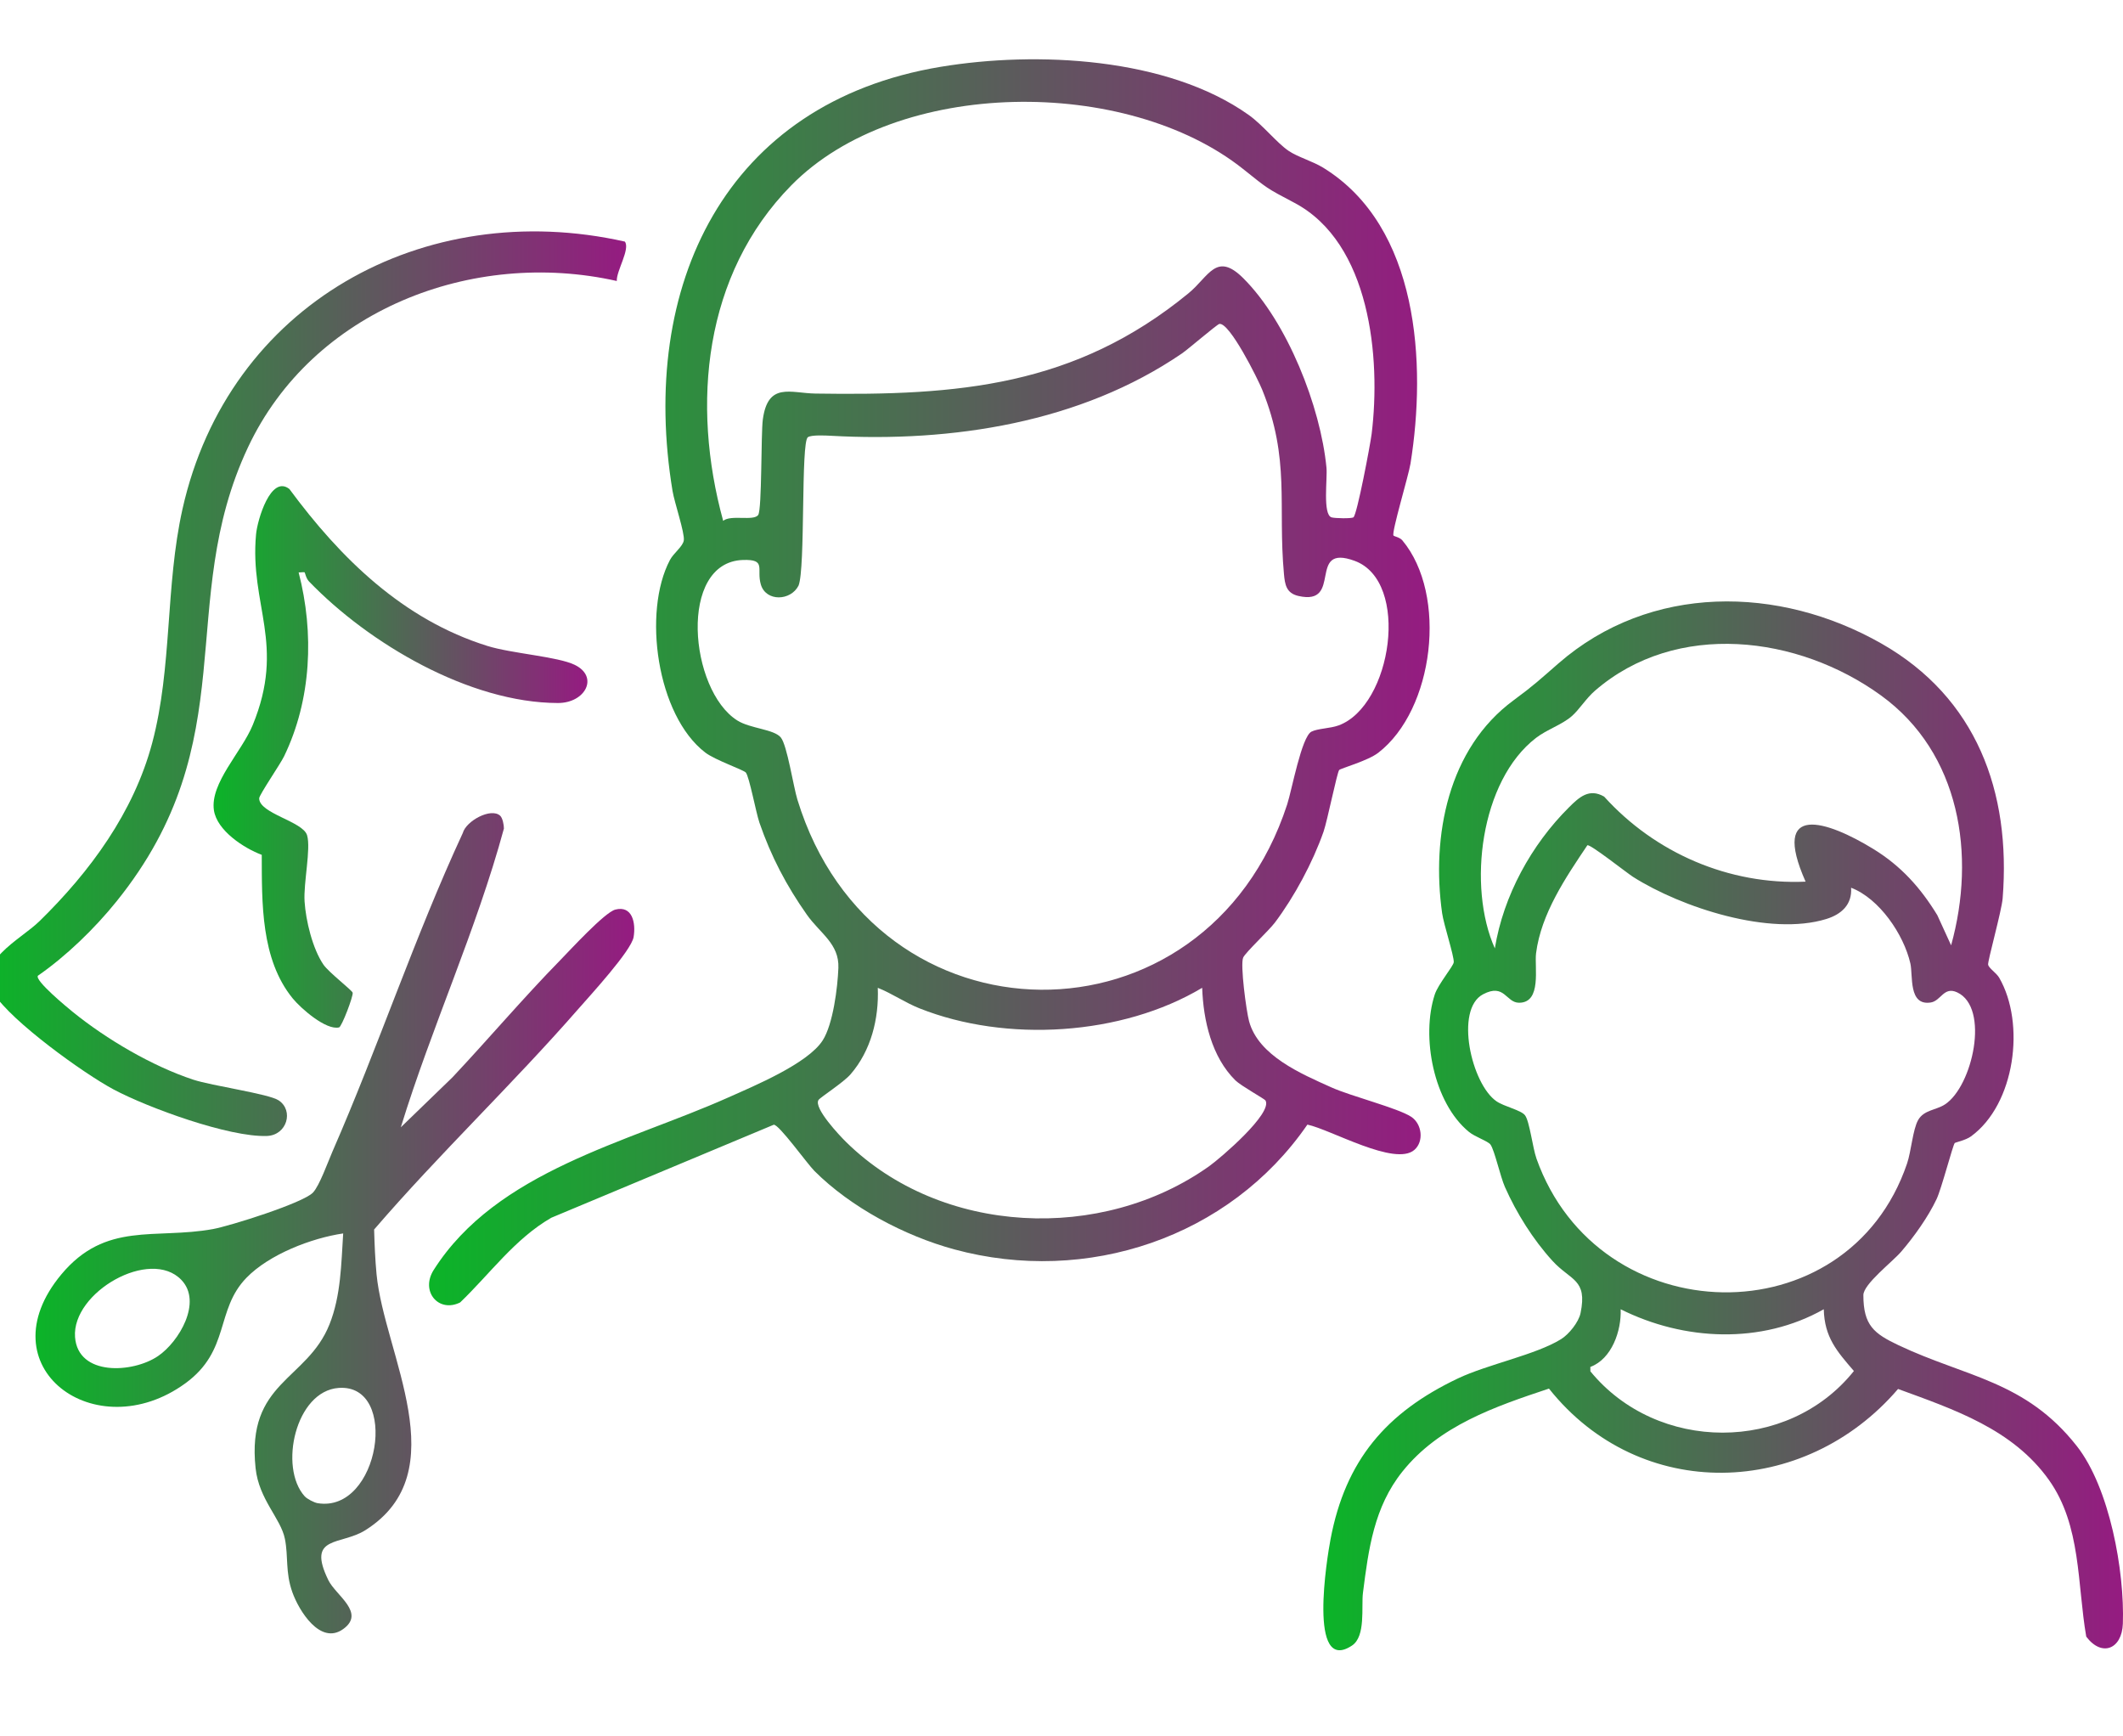
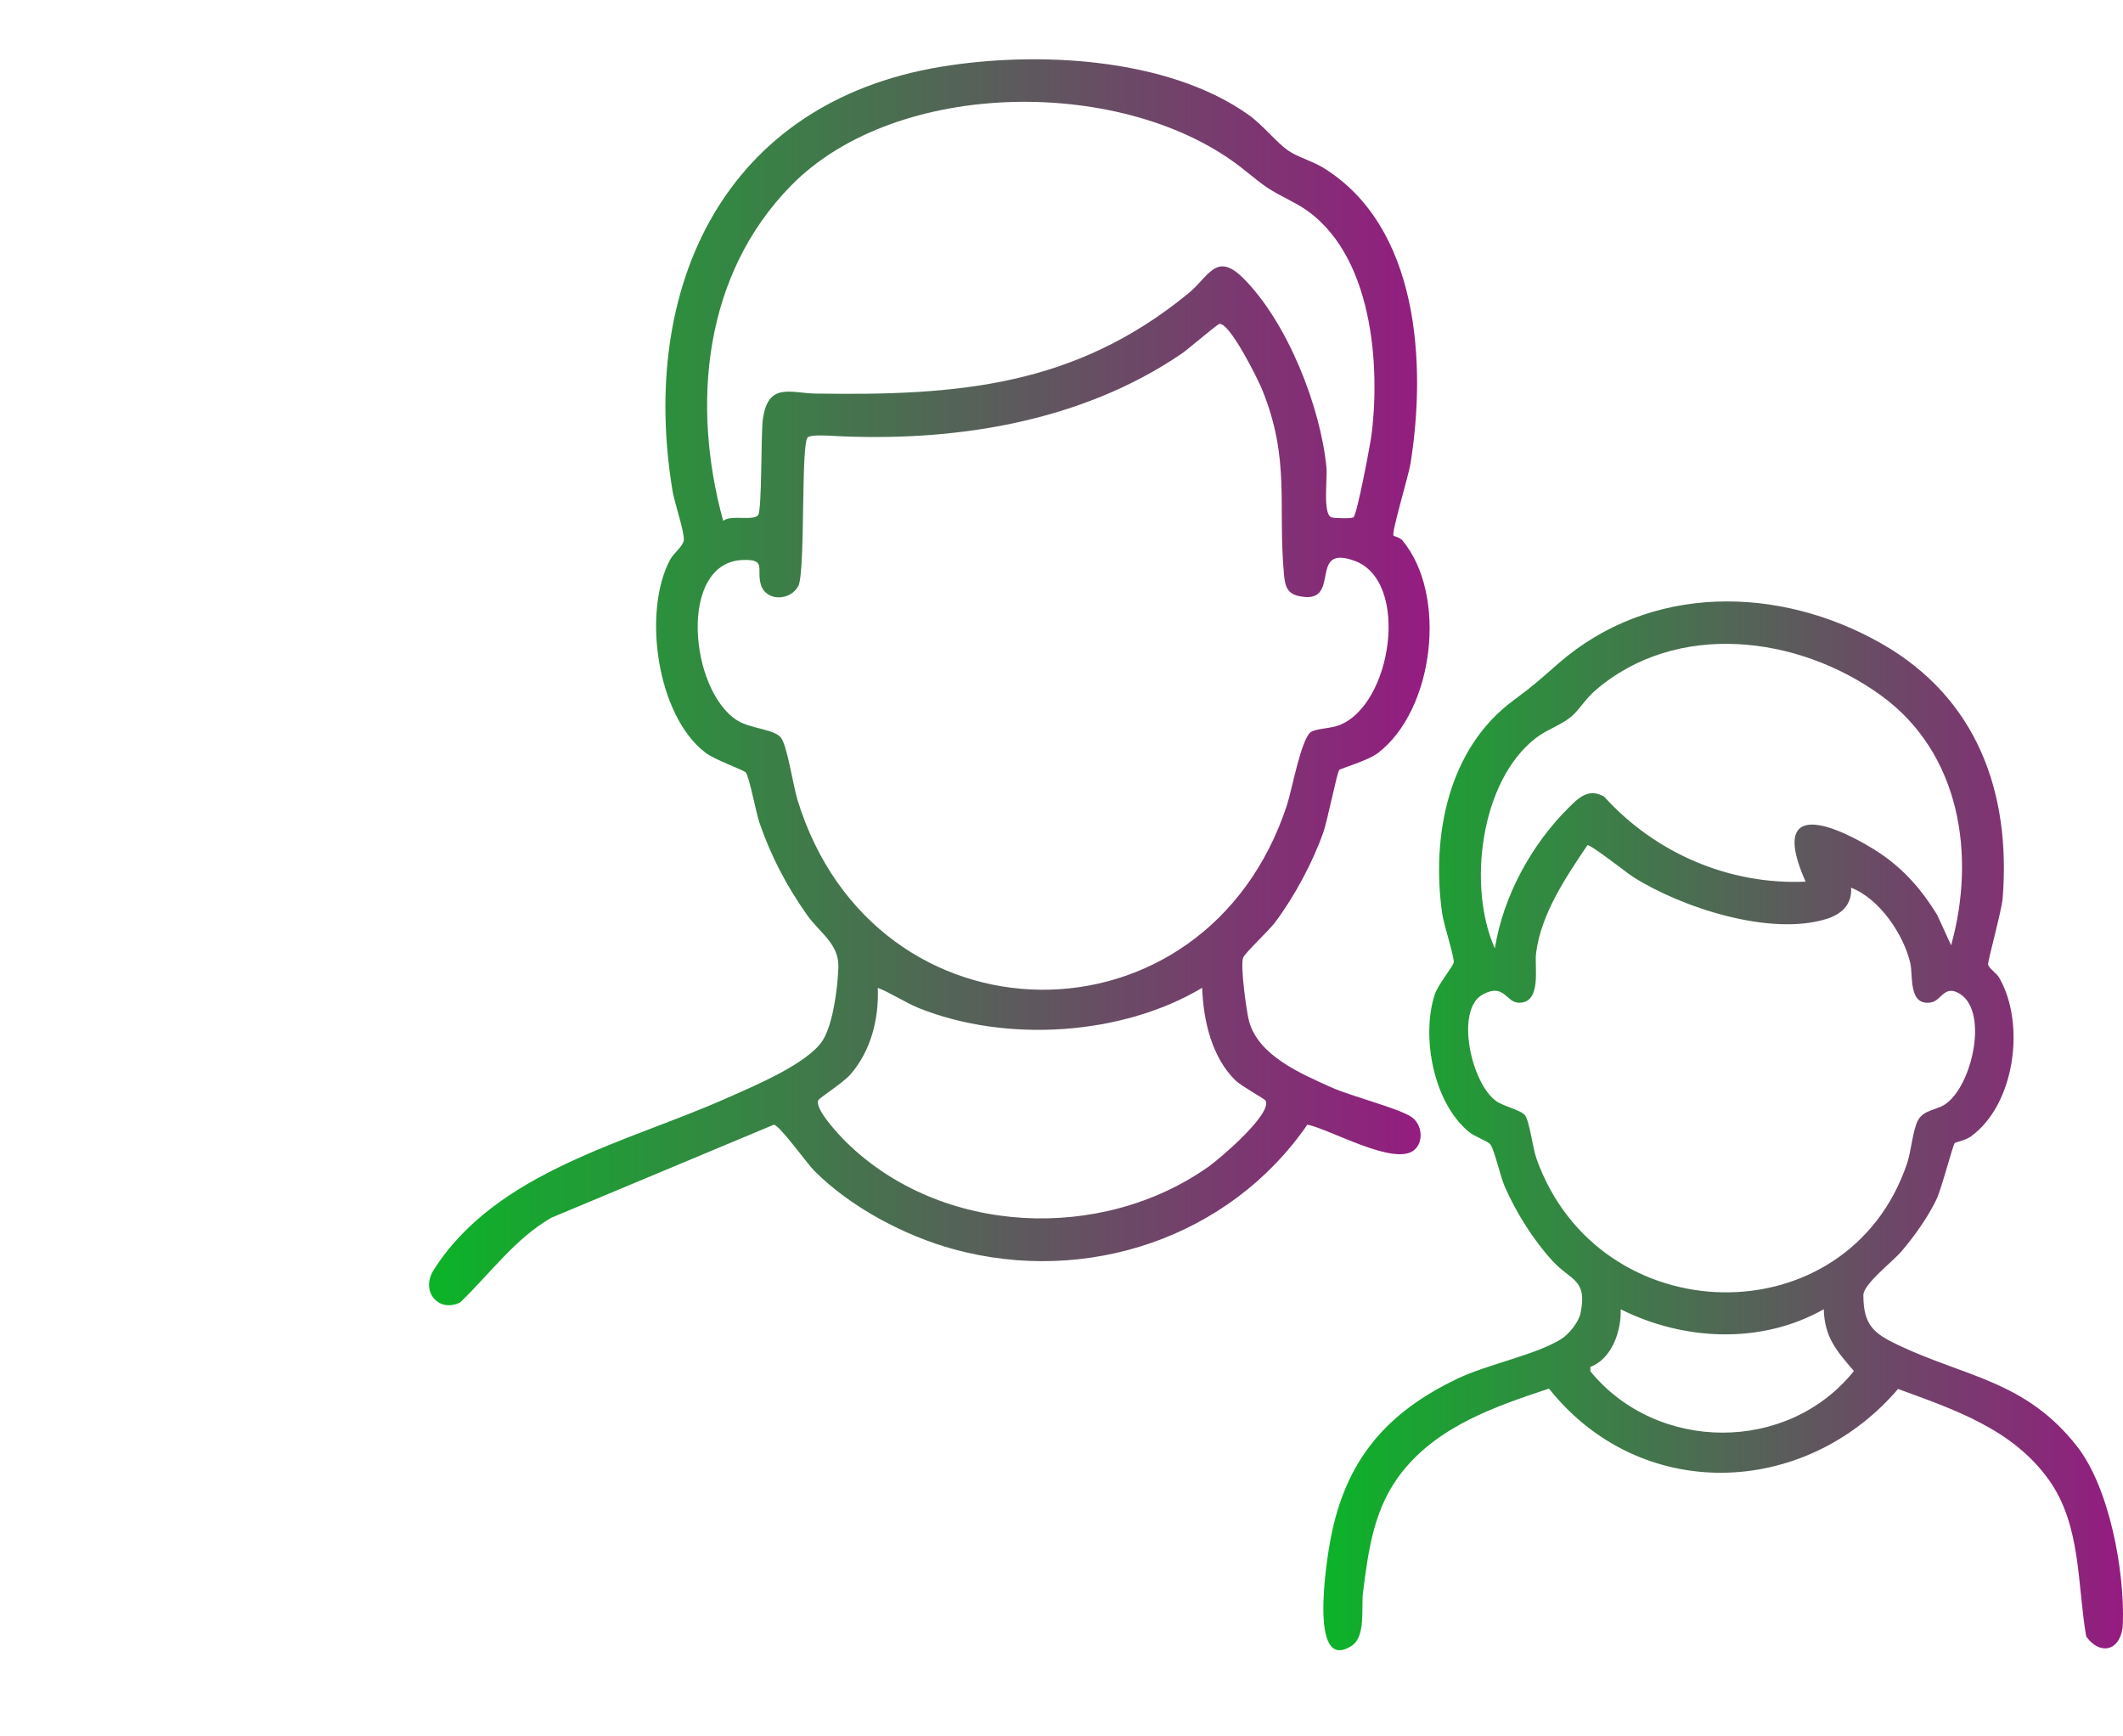
<svg xmlns="http://www.w3.org/2000/svg" xmlns:xlink="http://www.w3.org/1999/xlink" id="Ebene_1" baseProfile="tiny" version="1.2" viewBox="0 0 312.742 255.641">
  <defs>
    <linearGradient id="Unbenannter_Verlauf_15" data-name="Unbenannter Verlauf 15" x1="-1.618" y1="100.705" x2="92.239" y2="100.705" gradientUnits="userSpaceOnUse">
      <stop offset="0" stop-color="#0bb428" />
      <stop offset="1" stop-color="#951b81" />
    </linearGradient>
    <linearGradient id="Unbenannter_Verlauf_151" data-name="Unbenannter Verlauf 15" x1="31.462" y1="111.49" x2="86.532" y2="111.49" xlink:href="#Unbenannter_Verlauf_15" />
    <linearGradient id="Unbenannter_Verlauf_152" data-name="Unbenannter Verlauf 15" x1="63.205" y1="100.495" x2="210.6" y2="100.495" xlink:href="#Unbenannter_Verlauf_15" />
    <linearGradient id="Unbenannter_Verlauf_153" data-name="Unbenannter Verlauf 15" x1="194.944" y1="165.824" x2="312.742" y2="165.824" xlink:href="#Unbenannter_Verlauf_15" />
    <linearGradient id="Unbenannter_Verlauf_154" data-name="Unbenannter Verlauf 15" x1="5.227" y1="180.173" x2="93.434" y2="180.173" xlink:href="#Unbenannter_Verlauf_15" />
  </defs>
-   <path d="M90.862,41.388c-.086-1.461,2.008-4.709,1.186-5.804-29.612-6.648-58.418,9.199-65.17,39.419-2.536,11.352-1.489,23.27-4.452,34.408-2.724,10.24-9.152,18.978-16.611,26.269-2.879,2.814-9.674,5.933-6.692,10.688,2.542,4.053,13.206,11.75,17.614,14.1,5.059,2.697,17.038,7.061,22.588,6.85,2.957-.112,3.989-3.751,1.717-5.248-1.468-.967-9.806-2.129-12.586-3.047-6.059-2.002-12.772-5.955-17.726-9.967-.791-.641-5.645-4.636-5.147-5.339,4.174-2.894,8.351-6.935,11.597-10.965,19.106-23.724,8.534-43.853,19.349-66.858,9.494-20.195,33.038-29.29,54.333-24.506Z" fill="url(#Unbenannter_Verlauf_15)" />
-   <path d="M44.878,84.305c.059.046.196.874.65,1.346,8.793,9.123,23.609,17.868,36.652,17.897,4.069.009,6.088-3.883,2.467-5.629-2.522-1.216-9.271-1.659-12.855-2.779-12.422-3.88-21.628-12.907-29.162-23.113-2.742-2.147-4.713,4.555-4.91,6.673-.97,10.464,4.4,16.182-.491,28.095-1.631,3.973-6.299,8.547-5.718,12.538.438,3.009,4.445,5.607,7.049,6.579.024,7.047-.157,15.352,4.55,21.135,1.2,1.475,4.92,4.741,6.841,4.281.389-.093,2.105-4.587,2.002-5.108-.069-.349-3.532-3.001-4.314-4.149-1.599-2.35-2.592-6.48-2.771-9.289-.175-2.743.957-7.755.37-9.752-.602-2.051-7.067-3.199-7.057-5.445.002-.503,3.102-5.019,3.662-6.175,4.042-8.342,4.465-18.176,2.149-27.103.274.024.791-.074.884-.001Z" fill="url(#Unbenannter_Verlauf_151)" />
  <path d="M207.897,164.502c-1.948-1.292-8.839-3.023-11.75-4.331-4.473-2.01-10.763-4.668-12.143-9.744-.403-1.482-1.333-8.379-.867-9.391.355-.771,3.785-3.97,4.674-5.154,2.875-3.826,5.576-8.858,7.163-13.384.55-1.57,1.993-8.734,2.304-9.085.209-.236,4.206-1.346,5.74-2.525,8.243-6.336,10.27-23.268,3.565-31.296-.385-.461-1.207-.579-1.304-.711-.321-.438,2.214-8.798,2.5-10.577,2.369-14.711,1.25-34.929-12.849-43.598-1.586-.975-3.76-1.573-5.105-2.488-1.769-1.204-3.786-3.802-5.878-5.289-11.976-8.516-31.29-9.421-45.354-7.092-31.868,5.278-44.495,32.353-39.519,62.485.28,1.695,1.811,6.179,1.659,7.265-.127.905-1.493,1.855-2.047,2.902-4.042,7.649-1.942,22.856,5.199,28.348,1.45,1.115,5.648,2.553,5.983,2.951.513.61,1.505,5.935,2.003,7.377,1.717,4.975,3.971,9.276,6.988,13.559,1.943,2.759,4.784,4.264,4.645,7.853-.111,2.87-.78,8.271-2.31,10.661-2.196,3.431-10.117,6.716-13.919,8.414-14.865,6.638-34.108,10.793-43.386,25.4-2.001,3.151.72,6.365,3.894,4.788,4.401-4.219,8.069-9.39,13.431-12.476l32.767-13.7c.763-.076,4.904,5.72,5.991,6.806,5.367,5.366,13.293,9.567,20.607,11.553,19.494,5.294,40.54-1.712,52.016-18.378,3.449.723,12.886,6.199,15.755,3.729,1.437-1.237,1.134-3.821-.455-4.875ZM116.553,27.314c15.647-15.917,49.432-16.068,66.576-2.417,3.648,2.904,3.291,2.726,7.539,4.968,11.191,5.903,12.77,22.844,11.388,34.057-.184,1.495-2.154,11.941-2.683,12.281-.302.194-2.754.15-3.229-.003-1.316-.425-.586-5.724-.738-7.3-.866-9.017-5.783-21.485-12.267-27.933-3.978-3.956-5.056-.233-8.061,2.231-16.726,13.719-33.928,15.097-54.947,14.77-3.681-.057-7.007-1.741-7.759,3.818-.282,2.085-.119,13.251-.681,14.059-.663.954-4.015-.077-5.16.868-4.724-17.178-2.869-36.285,10.022-49.398ZM117.472,117.8c-.612-1.998-1.513-8.016-2.444-9.169-.998-1.236-4.509-1.307-6.419-2.514-7.071-4.469-8.744-23.293.812-23.636,3.568-.128,1.969,1.318,2.666,3.632.762,2.532,4.389,2.415,5.548.14,1.03-2.558.321-21.126,1.371-21.856.52-.361,2.612-.255,3.398-.211,17.83.998,36.751-1.908,51.711-12.126.935-.639,5.156-4.282,5.508-4.346,1.506-.271,5.677,8.122,6.305,9.671,4.174,10.284,2.285,17.005,3.212,27.161.142,1.551.339,2.824,2.126,3.233,6.658,1.523,1.184-7.788,8.297-5.167,8.222,3.03,5.485,21.351-2.374,24.235-1.24.455-3.061.444-3.996.917-1.459.738-2.895,8.623-3.577,10.716-11.965,36.726-60.805,36.3-72.144-.681ZM178.134,171.766c-15.829,11.266-39.462,10.223-53.472-3.537-.97-.952-4.835-5.035-4.087-6.211.24-.378,3.668-2.565,4.721-3.783,3.016-3.485,4.193-8.18,4.012-12.738,2.114.841,4.007,2.172,6.133,3.019,12.778,5.086,29.836,4.042,41.653-3.021.168,4.793,1.388,10.177,4.901,13.64.806.795,4.29,2.723,4.425,2.952,1.105,1.878-6.636,8.503-8.287,9.679Z" fill="url(#Unbenannter_Verlauf_152)" />
  <path d="M305.927,212.98c-7.566-9.617-16.332-10.138-26.252-14.841-3.611-1.712-5.178-2.917-5.18-7.376-.001-1.623,4.275-4.896,5.569-6.4,1.887-2.193,3.978-5.126,5.214-7.74.735-1.554,2.391-7.938,2.677-8.265.085-.097,1.604-.406,2.382-.971,6.529-4.744,8.064-16.648,4.165-23.38-.398-.687-1.524-1.396-1.628-1.92-.097-.491,1.994-7.924,2.14-9.774,1.246-15.711-3.87-29.56-17.851-37.521-15.101-8.599-34.077-8.84-47.576,2.915-2.655,2.312-3.642,3.251-6.62,5.44-9.642,7.089-12.128,19.975-10.526,31.353.235,1.668,1.761,6.282,1.714,7.221-.028.566-2.296,3.226-2.797,4.757-2.032,6.217-.195,15.959,5.04,20.245.902.739,2.809,1.36,3.166,1.861.606.85,1.442,4.701,2.127,6.247,1.706,3.853,4.155,7.754,6.995,10.872,2.693,2.957,5.193,2.666,4.146,7.709-.277,1.333-1.71,3.116-2.866,3.833-3.733,2.315-10.82,3.705-15.204,5.789-10.568,5.025-16.555,12.061-18.758,23.675-.501,2.64-3.373,20.001,3.162,15.667,2.054-1.362,1.35-5.706,1.613-7.766.824-6.463,1.625-12.624,5.813-17.861,5.413-6.769,13.645-9.576,21.588-12.222,13.437,16.893,37.633,16.147,51.426.055,8.254,3.025,16.886,5.905,22.219,13.395,4.789,6.727,4.155,15.321,5.503,23.084,2.301,3.06,5.264,1.836,5.394-1.912.269-7.708-1.942-20.003-6.794-26.17ZM226.273,108.684c1.635-1.254,3.795-1.917,5.278-3.209,1.074-.935,2.096-2.606,3.406-3.74,11.99-10.382,29.939-8.152,42.148.706,11.672,8.468,14.005,23.521,10.316,36.798l-2.031-4.437c-2.48-4.063-5.362-7.265-9.442-9.765-6.748-4.135-15.193-6.962-9.964,4.823-11.273.497-22.153-4.206-29.676-12.526-2.21-1.28-3.681.09-5.174,1.573-5.555,5.517-9.667,13.029-10.929,20.78-4.06-9.077-2.146-24.701,6.067-31.002ZM234.283,201.986l-.007-.649c3.169-1.174,4.593-5.349,4.466-8.493,9.321,4.657,20.717,5.197,29.92-.002.107,4.146,1.932,6.183,4.439,9.095-9.717,12.146-28.993,12.051-38.818.048ZM226.335,170.631c-.558-1.572-1.009-5.469-1.683-6.358-.582-.768-3.044-1.27-4.196-2.058-3.712-2.539-6.193-13.552-1.982-15.766,3.179-1.672,3.361,1.242,5.301,1.246,3.381.006,2.246-5.245,2.505-7.29.739-5.824,4.376-11.17,7.554-15.901.352-.256,5.81,4.067,6.729,4.65,7.147,4.533,20.161,8.769,28.467,6.209,2.205-.68,3.828-2.098,3.658-4.608,4.16,1.593,7.752,6.874,8.73,11.145.412,1.798-.319,6.28,3.005,5.758,1.508-.237,1.917-2.405,3.886-1.494,4.858,2.247,2.275,13.853-1.797,16.509-1.306.852-3.101.8-3.95,2.303-.786,1.391-1.014,4.588-1.632,6.408-8.751,25.769-45.434,25.055-54.598-.752Z" fill="url(#Unbenannter_Verlauf_153)" />
-   <path d="M90.636,133.978c-1.559.403-6.64,5.949-8.149,7.491-5.433,5.55-10.514,11.552-15.839,17.215l-7.603,7.356c4.561-14.833,11.12-29.018,15.187-44.003.008-.516-.191-1.568-.562-1.898-1.365-1.215-5.016.787-5.494,2.553-7.1,15.326-12.435,31.451-19.197,46.91-.66,1.509-1.912,5.04-2.877,6.056-1.458,1.536-12.233,4.919-14.727,5.373-8.529,1.553-15.798-1.178-22.346,6.687-11.337,13.616,5.043,25.654,18.271,16.037,6.657-4.84,4.383-10.794,9.012-15.554,3.347-3.442,9.562-5.839,14.243-6.526-.291,4.482-.328,9.159-2.017,13.392-3.317,8.313-12.249,8.416-10.887,21.179.495,4.634,3.715,7.389,4.319,10.42.525,2.637.045,4.885,1.093,7.841.962,2.716,4.111,7.859,7.484,5.447,3.361-2.404-1.077-4.966-2.167-7.191-3.278-6.691,1.824-5.088,5.455-7.386,13.524-8.558,2.765-25.938,1.638-37.674-.207-2.158-.298-4.434-.36-6.605,9.622-11.174,20.374-21.372,30.067-32.47,1.726-1.977,7.826-8.593,8.16-10.615.348-2.105-.203-4.681-2.703-4.035ZM23.281,199.737c-3.7,2.521-11.804,2.994-12.227-2.805-.48-6.589,11.078-13.222,15.674-8.401,3.101,3.252-.348,9.094-3.448,11.207ZM46.785,221.404c-.51-.084-1.554-.629-1.896-1.006-3.85-4.248-1.357-15.513,5.002-15.969,9.006-.646,6.014,18.482-3.106,16.975Z" fill="url(#Unbenannter_Verlauf_154)" />
</svg>